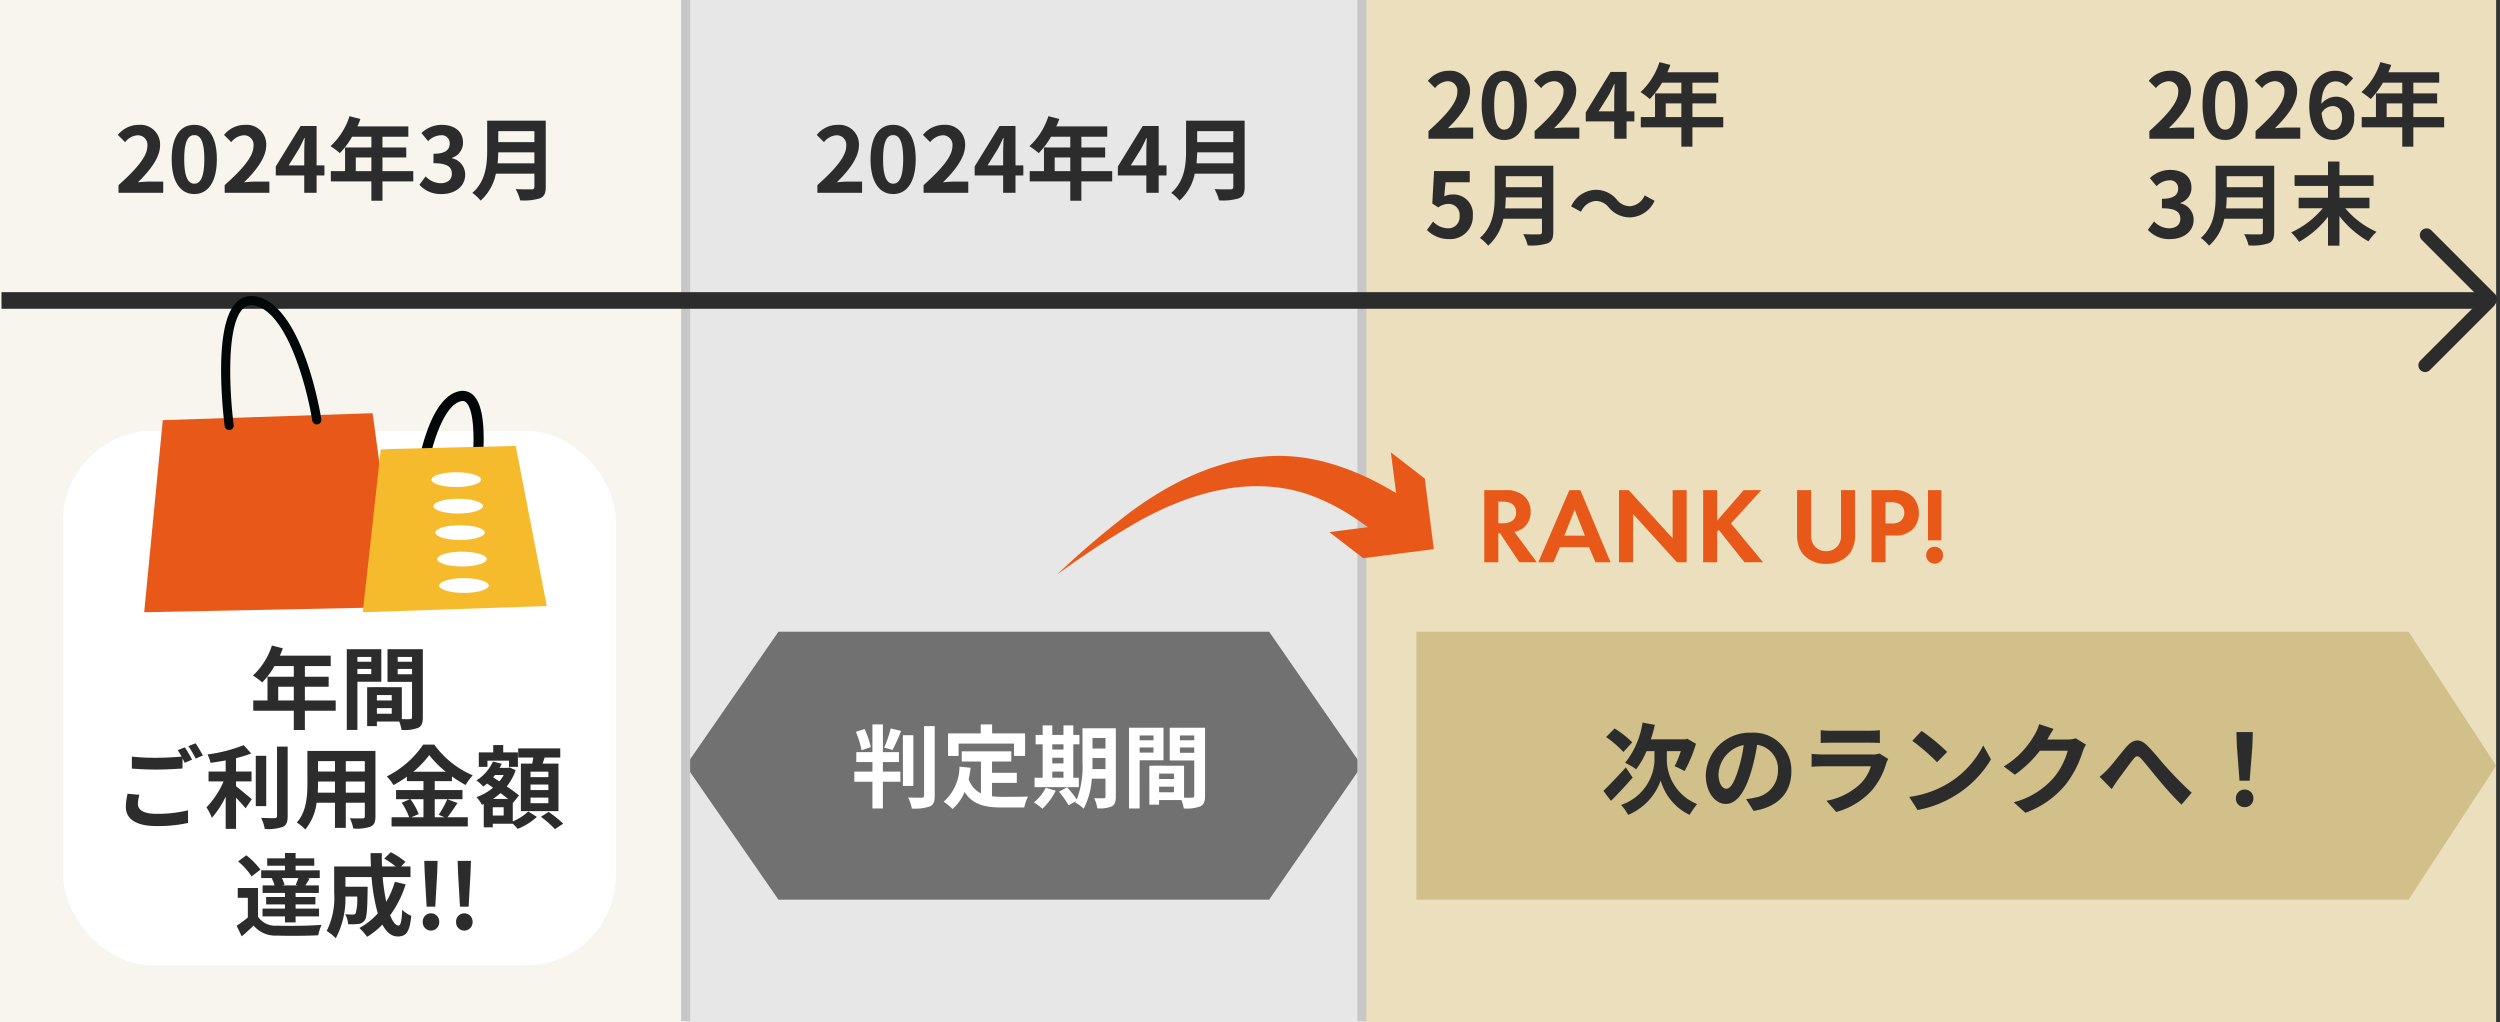
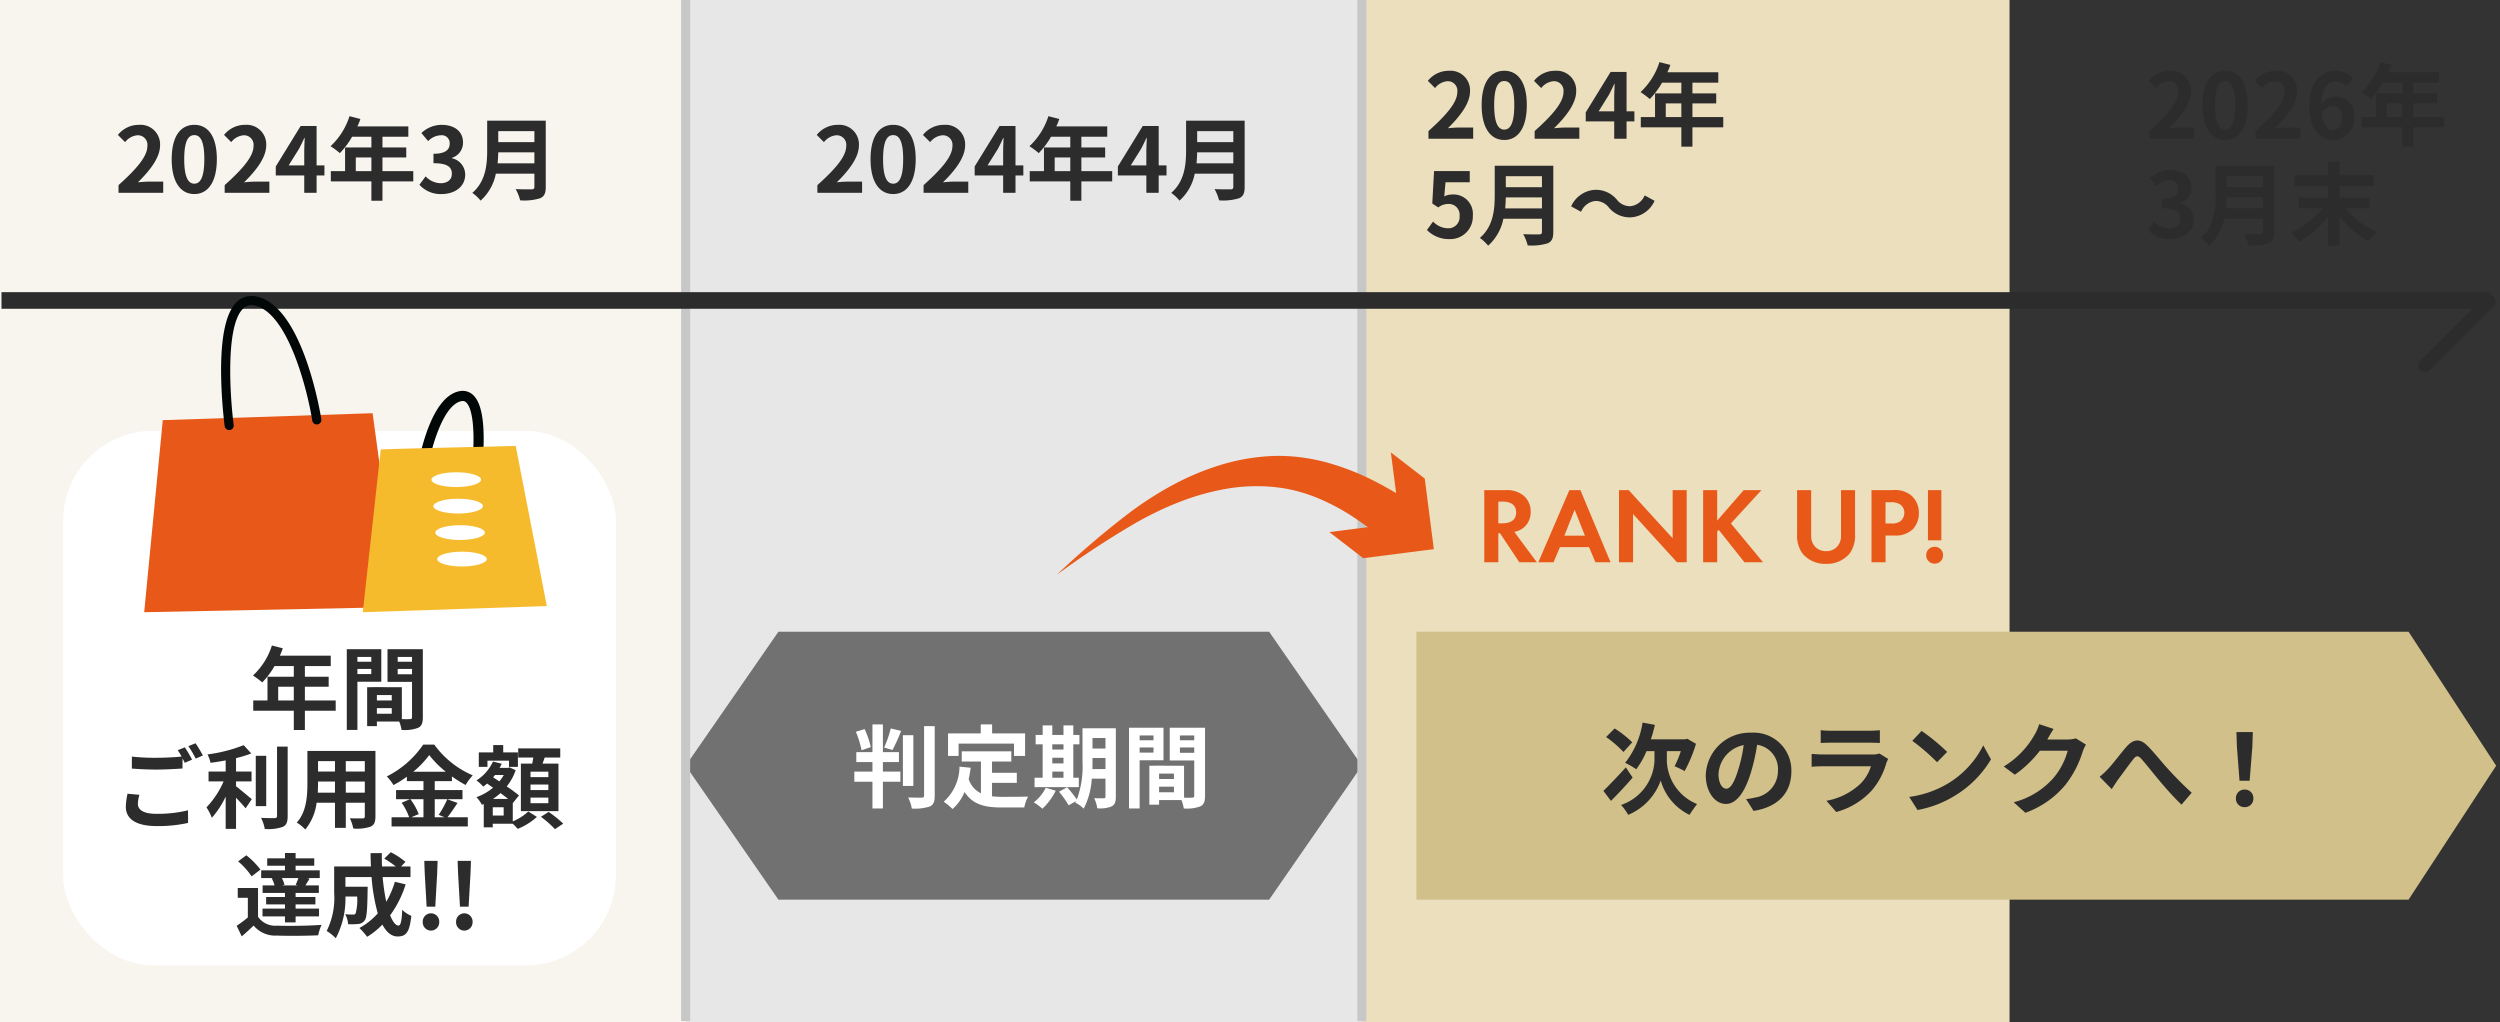
<svg xmlns="http://www.w3.org/2000/svg" width="277.428" height="113.431" viewBox="0 0 277.428 113.431">
  <rect x="0" y="0" width="277.428" height="113.431" fill="#333333" stroke="none" />
  <defs>
    <clipPath id="a">
      <rect width="20.422" height="22.17" fill="none" />
    </clipPath>
  </defs>
  <g transform="translate(-2978 -6845.205)">
    <rect width="84.357" height="113.431" transform="translate(2978 6845.205)" fill="#f8f5ef" />
    <rect width="72.811" height="113.431" transform="translate(3128.191 6845.205)" fill="#ebdfbe" />
-     <rect width="74.503" height="113.431" transform="translate(3180.497 6845.205)" fill="#ebdfbe" />
    <rect width="75.04" height="113.431" transform="translate(3054.089 6845.205)" fill="#e7e7e7" />
    <path d="M-49.02,0h4.96V-1.24h-1.6c-.35,0-.84.04-1.21.08,1.35-1.32,2.46-2.76,2.46-4.1a2.171,2.171,0,0,0-2.33-2.28,2.97,2.97,0,0,0-2.35,1.12l.8.8a1.936,1.936,0,0,1,1.36-.76,1.057,1.057,0,0,1,1.11,1.2c0,1.14-1.19,2.53-3.2,4.33Zm8.41.14c1.51,0,2.5-1.32,2.5-3.87s-.99-3.81-2.5-3.81-2.51,1.25-2.51,3.81S-42.12.14-40.61.14Zm0-1.15c-.64,0-1.12-.64-1.12-2.72s.48-2.67,1.12-2.67,1.11.6,1.11,2.67S-39.97-1.01-40.61-1.01ZM-37.24,0h4.96V-1.24h-1.6c-.35,0-.84.04-1.21.08,1.35-1.32,2.46-2.76,2.46-4.1a2.171,2.171,0,0,0-2.33-2.28,2.97,2.97,0,0,0-2.35,1.12l.8.8a1.936,1.936,0,0,1,1.36-.76,1.057,1.057,0,0,1,1.11,1.2c0,1.14-1.19,2.53-3.2,4.33Zm7.1-3.04,1.15-1.84c.21-.4.41-.81.59-1.21h.04c-.02.44-.05,1.11-.05,1.54v1.51ZM-28.41,0h1.37V-1.92h.87V-3.04h-.87V-7.41h-1.77l-2.76,4.49v1h3.16Zm5.72-2.4V-3.92h1.73V-2.4Zm6.38,0h-3.42V-3.92h2.64V-5.03h-2.64V-6.22h2.87V-7.37h-5.65a6.384,6.384,0,0,0,.33-.82l-1.21-.31a7.712,7.712,0,0,1-2.1,3.33,9.2,9.2,0,0,1,1.03.77A8.987,8.987,0,0,0-23.1-6.22h2.14v1.19h-2.92V-2.4h-1.58v1.14h4.5V.88h1.23V-1.26h3.42ZM-13.15.14c1.41,0,2.6-.79,2.6-2.15a1.851,1.851,0,0,0-1.47-1.82v-.05a1.756,1.756,0,0,0,1.23-1.69c0-1.26-.97-1.97-2.4-1.97a3.283,3.283,0,0,0-2.22.91l.75.9a2.011,2.011,0,0,1,1.4-.65.873.873,0,0,1,.99.92c0,.66-.44,1.13-1.8,1.13v1.05c1.61,0,2.04.46,2.04,1.18,0,.67-.51,1.04-1.26,1.04a2.351,2.351,0,0,1-1.65-.76l-.69.93A3.146,3.146,0,0,0-13.15.14Zm6.2-3.41c.04-.42.06-.84.07-1.22h4.01v1.22Zm4.08-3.57v1.22H-6.88V-6.84ZM-1.61-8h-6.5v3.29c0,1.52-.14,3.43-1.65,4.72a4.7,4.7,0,0,1,.92.86A5.379,5.379,0,0,0-7.15-2.12h4.28V-.67c0,.21-.08.29-.32.29-.22,0-1.06.01-1.76-.03A5.1,5.1,0,0,1-4.45.84,6.05,6.05,0,0,0-2.24.61c.46-.2.63-.54.63-1.26Z" transform="translate(3040.173 6866.598)" fill="#2c2c2c" />
    <path d="M-24.3,0h4.96V-1.24h-1.6c-.35,0-.84.04-1.21.08,1.35-1.32,2.46-2.76,2.46-4.1a2.171,2.171,0,0,0-2.33-2.28,2.97,2.97,0,0,0-2.35,1.12l.8.8a1.936,1.936,0,0,1,1.36-.76,1.057,1.057,0,0,1,1.11,1.2c0,1.14-1.19,2.53-3.2,4.33Zm8.41.14c1.51,0,2.5-1.32,2.5-3.87s-.99-3.81-2.5-3.81S-18.4-6.29-18.4-3.73-17.4.14-15.885.14Zm0-1.15c-.64,0-1.12-.64-1.12-2.72s.48-2.67,1.12-2.67,1.11.6,1.11,2.67S-15.245-1.01-15.885-1.01ZM-12.515,0h4.96V-1.24h-1.6c-.35,0-.84.04-1.21.08,1.35-1.32,2.46-2.76,2.46-4.1a2.171,2.171,0,0,0-2.33-2.28,2.97,2.97,0,0,0-2.35,1.12l.8.8a1.936,1.936,0,0,1,1.36-.76,1.057,1.057,0,0,1,1.11,1.2c0,1.14-1.19,2.53-3.2,4.33Zm7.1-3.04,1.15-1.84c.21-.4.41-.81.59-1.21h.04c-.02.44-.05,1.11-.05,1.54v1.51ZM-3.685,0h1.37V-1.92h.87V-3.04h-.87V-7.41h-1.77l-2.76,4.49v1h3.16Zm5.72-2.4V-3.92h1.73V-2.4Zm6.38,0H4.995V-3.92h2.64V-5.03H4.995V-6.22h2.87V-7.37H2.215a6.384,6.384,0,0,0,.33-.82L1.335-8.5a7.712,7.712,0,0,1-2.1,3.33,9.2,9.2,0,0,1,1.03.77,8.987,8.987,0,0,0,1.36-1.82h2.14v1.19H.845V-2.4H-.735v1.14h4.5V.88h1.23V-1.26h3.42Zm2.06-.64,1.15-1.84c.21-.4.41-.81.59-1.21h.04c-.02.44-.05,1.11-.05,1.54v1.51ZM12.205,0h1.37V-1.92h.87V-3.04h-.87V-7.41h-1.77L9.045-2.92v1h3.16Zm5.57-3.27c.04-.42.06-.84.07-1.22h4.01v1.22Zm4.08-3.57v1.22h-4.01V-6.84ZM23.115-8h-6.5v3.29c0,1.52-.14,3.43-1.65,4.72a4.7,4.7,0,0,1,.92.86,5.379,5.379,0,0,0,1.69-2.99h4.28V-.67c0,.21-.08.29-.32.29-.22,0-1.06.01-1.76-.03a5.1,5.1,0,0,1,.5,1.25,6.05,6.05,0,0,0,2.21-.23c.46-.2.63-.54.63-1.26Z" transform="translate(3093.006 6866.598)" fill="#2c2c2c" />
    <path d="M.43,0H5.39V-1.24H3.79c-.35,0-.84.04-1.21.08,1.35-1.32,2.46-2.76,2.46-4.1A2.171,2.171,0,0,0,2.71-7.54,2.97,2.97,0,0,0,.36-6.42l.8.8a1.936,1.936,0,0,1,1.36-.76,1.057,1.057,0,0,1,1.11,1.2c0,1.14-1.19,2.53-3.2,4.33ZM8.84.14c1.51,0,2.5-1.32,2.5-3.87s-.99-3.81-2.5-3.81S6.33-6.29,6.33-3.73,7.33.14,8.84.14Zm0-1.15c-.64,0-1.12-.64-1.12-2.72S8.2-6.4,8.84-6.4s1.11.6,1.11,2.67S9.48-1.01,8.84-1.01ZM12.21,0h4.96V-1.24h-1.6c-.35,0-.84.04-1.21.08,1.35-1.32,2.46-2.76,2.46-4.1a2.171,2.171,0,0,0-2.33-2.28,2.97,2.97,0,0,0-2.35,1.12l.8.8a1.936,1.936,0,0,1,1.36-.76,1.057,1.057,0,0,1,1.11,1.2c0,1.14-1.19,2.53-3.2,4.33Zm7.1-3.04,1.15-1.84c.21-.4.41-.81.59-1.21h.04c-.02.44-.05,1.11-.05,1.54v1.51ZM21.04,0h1.37V-1.92h.87V-3.04h-.87V-7.41H20.64L17.88-2.92v1h3.16Zm5.72-2.4V-3.92h1.73V-2.4Zm6.38,0H29.72V-3.92h2.64V-5.03H29.72V-6.22h2.87V-7.37H26.94a6.384,6.384,0,0,0,.33-.82L26.06-8.5a7.712,7.712,0,0,1-2.1,3.33,9.2,9.2,0,0,1,1.03.77,8.987,8.987,0,0,0,1.36-1.82h2.14v1.19H25.57V-2.4H23.99v1.14h4.5V.88h1.23V-1.26h3.42ZM2.76,11.14a2.5,2.5,0,0,0,2.59-2.6A2.149,2.149,0,0,0,3.07,6.19a1.944,1.944,0,0,0-.89.21l.14-1.57H5.01V3.59H1.05l-.2,3.6.67.44a1.771,1.771,0,0,1,1.11-.39A1.2,1.2,0,0,1,3.88,8.58,1.243,1.243,0,0,1,2.57,9.94,2.3,2.3,0,0,1,.94,9.19l-.68.94A3.373,3.373,0,0,0,2.76,11.14ZM8.94,7.73c.04-.42.06-.84.07-1.22h4.01V7.73Zm4.08-3.57V5.38H9.01V4.16ZM14.28,3H7.78V6.29c0,1.52-.14,3.43-1.65,4.72a4.7,4.7,0,0,1,.92.86A5.379,5.379,0,0,0,8.74,8.88h4.28v1.45c0,.21-.08.29-.32.29-.22,0-1.06.01-1.76-.03a5.1,5.1,0,0,1,.5,1.25,6.05,6.05,0,0,0,2.21-.23c.46-.2.63-.54.63-1.26Zm6.16,4.63a3.026,3.026,0,0,0,2.36,1.1,3.091,3.091,0,0,0,2.72-1.84l-1.1-.6a1.953,1.953,0,0,1-1.59,1.2,1.83,1.83,0,0,1-1.49-.72,3.026,3.026,0,0,0-2.36-1.1,3.091,3.091,0,0,0-2.72,1.84l1.1.6a1.953,1.953,0,0,1,1.59-1.2A1.844,1.844,0,0,1,20.44,7.63Z" transform="translate(3136.091 6860.598)" fill="#2c2c2c" />
    <path d="M.43,0H5.39V-1.24H3.79c-.35,0-.84.04-1.21.08,1.35-1.32,2.46-2.76,2.46-4.1A2.171,2.171,0,0,0,2.71-7.54,2.97,2.97,0,0,0,.36-6.42l.8.8a1.936,1.936,0,0,1,1.36-.76,1.057,1.057,0,0,1,1.11,1.2c0,1.14-1.19,2.53-3.2,4.33ZM8.84.14c1.51,0,2.5-1.32,2.5-3.87s-.99-3.81-2.5-3.81S6.33-6.29,6.33-3.73,7.33.14,8.84.14Zm0-1.15c-.64,0-1.12-.64-1.12-2.72S8.2-6.4,8.84-6.4s1.11.6,1.11,2.67S9.48-1.01,8.84-1.01ZM12.21,0h4.96V-1.24h-1.6c-.35,0-.84.04-1.21.08,1.35-1.32,2.46-2.76,2.46-4.1a2.171,2.171,0,0,0-2.33-2.28,2.97,2.97,0,0,0-2.35,1.12l.8.8a1.936,1.936,0,0,1,1.36-.76,1.057,1.057,0,0,1,1.11,1.2c0,1.14-1.19,2.53-3.2,4.33Zm8.54-3.62c.64,0,1.06.41,1.06,1.28,0,.91-.46,1.37-1.01,1.37-.62,0-1.12-.52-1.26-1.87A1.447,1.447,0,0,1,20.75-3.62ZM20.83.14a2.326,2.326,0,0,0,2.32-2.48,2.027,2.027,0,0,0-2.12-2.32,2.131,2.131,0,0,0-1.52.8c.06-1.86.76-2.5,1.61-2.5a1.606,1.606,0,0,1,1.14.54l.78-.88a2.724,2.724,0,0,0-2.01-.84c-1.49,0-2.86,1.18-2.86,3.94C18.17-.99,19.42.14,20.83.14ZM26.76-2.4V-3.92h1.73V-2.4Zm6.38,0H29.72V-3.92h2.64V-5.03H29.72V-6.22h2.87V-7.37H26.94a6.384,6.384,0,0,0,.33-.82L26.06-8.5a7.712,7.712,0,0,1-2.1,3.33,9.2,9.2,0,0,1,1.03.77,8.987,8.987,0,0,0,1.36-1.82h2.14v1.19H25.57V-2.4H23.99v1.14h4.5V.88h1.23V-1.26h3.42ZM2.74,11.14c1.41,0,2.6-.79,2.6-2.15A1.851,1.851,0,0,0,3.87,7.17V7.12A1.756,1.756,0,0,0,5.1,5.43c0-1.26-.97-1.97-2.4-1.97a3.283,3.283,0,0,0-2.22.91l.75.9a2.011,2.011,0,0,1,1.4-.65.873.873,0,0,1,.99.92c0,.66-.44,1.13-1.8,1.13V7.72c1.61,0,2.04.46,2.04,1.18,0,.67-.51,1.04-1.26,1.04A2.351,2.351,0,0,1,.95,9.18l-.69.93A3.146,3.146,0,0,0,2.74,11.14Zm6.2-3.41c.04-.42.06-.84.07-1.22h4.01V7.73Zm4.08-3.57V5.38H9.01V4.16ZM14.28,3H7.78V6.29c0,1.52-.14,3.43-1.65,4.72a4.7,4.7,0,0,1,.92.86A5.379,5.379,0,0,0,8.74,8.88h4.28v1.45c0,.21-.08.29-.32.29-.22,0-1.06.01-1.76-.03a5.1,5.1,0,0,1,.5,1.25,6.05,6.05,0,0,0,2.21-.23c.46-.2.63-.54.63-1.26ZM24.85,7.72V6.55H21.52V5.24h3.79V4.05H21.52V2.53H20.25V4.05H16.54V5.24h3.71V6.55H16.99V7.72h2.68a9.97,9.97,0,0,1-3.51,2.68,5.839,5.839,0,0,1,.88,1.05,10.79,10.79,0,0,0,3.21-2.78v3.2h1.27V8.59a10.738,10.738,0,0,0,3.22,2.8,5.679,5.679,0,0,1,.9-1.06,9.532,9.532,0,0,1-3.47-2.61Z" transform="translate(3216.091 6860.598)" fill="#2c2c2c" />
    <path d="M64.749,0,75.041,14.867,64.749,29.733ZM10.292,29.733,0,14.867,10.292,0H64.749V29.733Z" transform="translate(3054.089 6915.308)" fill="#727171" />
    <path d="M110.1,0l9.722,14.867L110.1,29.733ZM0,29.733V0H110.1V29.733Z" transform="translate(3135.18 6915.308)" fill="#d1c08a" />
    <path d="M-17.84-5.94a9.931,9.931,0,0,0-.69-2l-.97.3a10.327,10.327,0,0,1,.63,2.05Zm1.34,1.66h1.78v-1.1H-16.5V-8.46h-1.16v3.08h-1.79v1.1h1.79v1.06h-2.01V-2.1h2.01V.87h1.16V-2.1h1.94V-3.22H-16.5Zm1.07-1.34a19.929,19.929,0,0,0,.95-2.12l-1.15-.27a12.324,12.324,0,0,1-.73,2.12Zm2.31-1.64h-1.16v5.63h1.16Zm1.19-1.01v7.7c0,.18-.08.24-.27.24-.21,0-.85,0-1.5-.02A4.345,4.345,0,0,1-13.29.88,5.312,5.312,0,0,0-11.3.65c.41-.19.55-.52.55-1.22v-7.7ZM-8.1-6.33h6.15v1.37H-.72v-2.5H-4.38v-1H-5.64v1H-9.27v2.5H-8.1Zm3.71,4.36h2.75V-3.09H-4.39V-4.34h2.14V-5.47h-5.5v1.13h2.13V-.81A2.692,2.692,0,0,1-6.98-2.38c.09-.4.16-.82.22-1.27L-8-3.77A5.272,5.272,0,0,1-9.75.12a7.282,7.282,0,0,1,.98.81A5.012,5.012,0,0,0-7.44-.96C-6.52.46-5.15.76-3.31.76h2.5A4.447,4.447,0,0,1-.39-.45c-.67.03-2.32.03-2.86.03A10.333,10.333,0,0,1-4.39-.48ZM2.3-3.22H3.54v.68H2.3ZM3.54-6.25v.58H2.3v-.58ZM2.3-4.76H3.54v.63H2.3ZM5.24-2.54H4.63V-6.25h.68V-7.29H4.63V-8.35H3.54v1.06H2.3V-8.35H1.23v1.06H.45v1.04h.78v3.71H.33V-1.5H5.24ZM1.57-1.43A4.627,4.627,0,0,1,.25.19,6.713,6.713,0,0,1,1.2.9a7.035,7.035,0,0,0,1.48-2ZM6.75-3.5c.01-.31.01-.6.01-.86v-.37H8.2V-3.5ZM8.2-6.95v1.17H6.76V-6.95ZM9.35-8.03H5.65v3.67A10.65,10.65,0,0,1,5.02-.12,10.9,10.9,0,0,0,3.94-1.48l-.9.49A9.942,9.942,0,0,1,4.11.52L4.94.05c-.03.06-.07.11-.1.17a3.436,3.436,0,0,1,.94.67,8.207,8.207,0,0,0,.9-3.33H8.2V-.47c0,.16-.05.21-.2.21s-.62.01-1.05-.02A4.309,4.309,0,0,1,7.29.85,3.437,3.437,0,0,0,8.89.64c.35-.19.46-.5.46-1.09Zm4.18.8v.53H11.99v-.53Zm-1.54,1.9V-5.9h1.54v.57Zm2.65.85V-8.09H10.81V.87h1.18V-4.48Zm1.82-.83V-5.9h1.59v.59Zm1.59-1.92v.53H16.46v-.53Zm-3.9,6.3v-.62H15.8v.62ZM15.8-2.4H14.15V-3H15.8Zm3.45-5.69H15.33v3.63h2.72V-.55c0,.16-.06.22-.24.22-.13.01-.5.01-.89,0V-3.87l-3.36-.01v.01h-.49V.45h1.08V-.06h2.48a4.4,4.4,0,0,1,.26.93A4.321,4.321,0,0,0,18.72.64c.4-.19.53-.54.53-1.18Z" transform="translate(3092.476 6934.052)" fill="#fff" />
    <path d="M0,0V113.316" transform="translate(3054.089 6845.205)" fill="none" stroke="#c7c7c7" stroke-width="1" />
    <path d="M0,0V113.316" transform="translate(3129.129 6845.205)" fill="none" stroke="#c7c7c7" stroke-width="1" />
    <path d="M-25.29-8V0h1.56V-3.216h.192L-21.4,0h1.944l-2.5-3.372a2.218,2.218,0,0,0,.876-.348A2.186,2.186,0,0,0-20.142-5.6a2.273,2.273,0,0,0-.792-1.8,2.943,2.943,0,0,0-2.04-.6Zm1.56,1.272h.468c.288,0,1.512.012,1.512,1.2S-22.986-4.32-23.286-4.32h-.444ZM-12.954,0h1.68l-3.348-8h-1.224L-19.29,0H-17.6l.708-1.68h3.228ZM-16.4-2.952l1.14-2.88,1.14,2.88ZM-8.778,0V-5.352L-3.906,0h1.08V-8h-1.56v5.34L-9.258-8h-1.08V0ZM.558-8H-1V0H.558V-3.408l.18-.18L3.582,0H5.646L2.082-4.308,5.466-8H3.5L.558-4.62ZM9.426-8v4.9a3.369,3.369,0,0,0,.6,2.136A3.272,3.272,0,0,0,12.642.18,3.272,3.272,0,0,0,15.258-.972a3.369,3.369,0,0,0,.6-2.136V-8H14.3v5.028a1.741,1.741,0,0,1-.384,1.188,1.611,1.611,0,0,1-1.272.552,1.611,1.611,0,0,1-1.272-.552,1.741,1.741,0,0,1-.384-1.188V-8Zm8.256,0V0h1.56V-2.964H20.25a2.744,2.744,0,0,0,2.028-.708,2.573,2.573,0,0,0,.66-1.788,2.55,2.55,0,0,0-.816-1.932A2.869,2.869,0,0,0,20.01-8Zm1.56,1.344h.54a1.878,1.878,0,0,1,1.1.252,1.1,1.1,0,0,1,.444.912,1.2,1.2,0,0,1-.432.936,1.6,1.6,0,0,1-1.02.252h-.636Zm6.192,4.224V-8H23.946v5.568ZM23.754-.78a.922.922,0,0,0,.936.936.922.922,0,0,0,.936-.936.922.922,0,0,0-.936-.936A.922.922,0,0,0,23.754-.78Z" transform="translate(3168 6907.598)" fill="#e85919" />
    <g transform="translate(2978.165 6871.295)">
-       <line x2="7.09" y2="7.09" transform="translate(269.113)" fill="none" stroke="#2c2c2c" stroke-linecap="round" stroke-width="1.5" />
      <line y1="7.09" x2="7.09" transform="translate(268.954 7.359)" fill="none" stroke="#2c2c2c" stroke-linecap="round" stroke-width="1.5" />
      <rect width="276.21" height="1.844" transform="translate(0 6.332)" fill="#2c2c2c" />
    </g>
    <path d="M37.971,11.345c-.485-.719-.994-1.427-1.532-2.119A27.807,27.807,0,0,0,32.38,4.96q-.572-.478-1.177-.919c-.4-.293-.818-.571-1.241-.836s-.858-.51-1.3-.742c-.111-.057-.221-.115-.332-.171l-.336-.163c-.112-.054-.226-.1-.338-.154s-.226-.1-.34-.147A22.852,22.852,0,0,0,21.708.285a29.144,29.144,0,0,0-5.66-.244q-.7.035-1.4.1c-.464.044-.927.092-1.385.156-.919.117-1.83.272-2.732.449A96.514,96.514,0,0,0,0,3.645H0A95.881,95.881,0,0,1,10.713,2.1c.892-.061,1.782-.1,2.669-.1.444-.006.885,0,1.326.018s.88.039,1.318.072a26.743,26.743,0,0,1,5.125.871A19.756,19.756,0,0,1,25.8,4.9c.18.1.354.212.529.32l.259.164c.086.055.17.113.255.17.337.23.668.467.986.722s.63.517.93.792.592.562.875.858a23.527,23.527,0,0,1,3,3.962q.463.757.888,1.546l-4.089-1.3,2.178,4.212,7.526,2.4,2.4-7.526L39.354,7Z" transform="translate(3093.721 6905.695) rotate(-25)" fill="#e85919" />
    <g transform="translate(2977.213 6892.013)">
      <rect width="61.346" height="59.323" rx="10" transform="translate(7.787 1)" fill="#fff" />
      <path d="M-6.8-2.4V-3.92h1.73V-2.4Zm6.38,0H-3.84V-3.92H-1.2V-5.03H-3.84V-6.22H-.97V-7.37H-6.62a6.384,6.384,0,0,0,.33-.82L-7.5-8.5A7.712,7.712,0,0,1-9.6-5.17a9.2,9.2,0,0,1,1.03.77A8.987,8.987,0,0,0-7.21-6.22h2.14v1.19H-7.99V-2.4H-9.57v1.14h4.5V.88h1.23V-1.26H-.42ZM3.53-7.23v.53H1.99v-.53ZM1.99-5.33V-5.9H3.53v.57Zm2.65.85V-8.09H.81V.87H1.99V-4.48Zm1.82-.83V-5.9H8.05v.59ZM8.05-7.23v.53H6.46v-.53ZM4.15-.93v-.62H5.8v.62ZM5.8-2.4H4.15V-3H5.8ZM9.25-8.09H5.33v3.63H8.05V-.55c0,.16-.06.22-.24.22-.13.01-.5.01-.89,0V-3.87L3.56-3.88v.01H3.07V.45H4.15V-.06H6.63a4.4,4.4,0,0,1,.26.93A4.321,4.321,0,0,0,8.72.64c.4-.19.53-.54.53-1.18ZM-22.2,8.07l-1.32-.12a7.307,7.307,0,0,0-.19,1.44c0,1.38,1.15,2.15,3.44,2.15a15.335,15.335,0,0,0,3.47-.35l-.01-1.4a14.244,14.244,0,0,1-3.51.39c-1.44,0-2.05-.45-2.05-1.1A3.748,3.748,0,0,1-22.2,8.07Zm5.04-5.27-.79.32a7.379,7.379,0,0,1,.43.71c-.77.07-1.85.13-2.8.13a23.462,23.462,0,0,1-2.72-.13V5.16c.81.06,1.68.11,2.73.11.95,0,2.19-.07,2.89-.12V4.03c.09.17.18.34.25.49l.81-.35A14.765,14.765,0,0,0-17.16,2.8Zm1.19-.45-.8.32a10.6,10.6,0,0,1,.81,1.38l.8-.34A14.278,14.278,0,0,0-15.97,2.35Zm4.49,4.23h1.72V5.49h-1.72V4a13,13,0,0,0,1.69-.52l-.84-.92a16.887,16.887,0,0,1-4.02,1.03,3.731,3.731,0,0,1,.34.93c.54-.07,1.11-.16,1.68-.27V5.49h-1.9V6.58h1.67a9.686,9.686,0,0,1-1.9,2.88,6.693,6.693,0,0,1,.6,1.16,9.949,9.949,0,0,0,1.53-2.35v3.58h1.15V8.4c.4.41.82.86,1.06,1.17l.69-1.02c-.27-.21-1.26-1.06-1.75-1.43Zm3.35-2.84H-9.29V9.33h1.16Zm1.2-1.02v7.69c0,.18-.08.24-.27.25-.21,0-.85,0-1.5-.03a4.564,4.564,0,0,1,.41,1.23,4.924,4.924,0,0,0,1.99-.23c.41-.19.55-.52.55-1.21V2.72ZM.7,7.83V6.6H2.81V7.83Zm-3.11,0c.02-.37.03-.73.03-1.05V6.6H-.5V7.83ZM-.5,4.33V5.49H-2.38V4.33ZM2.81,5.49H.7V4.33H2.81ZM3.99,3.2H-3.56V6.77c0,1.4-.09,3.18-1.18,4.38a4.393,4.393,0,0,1,.94.77A5.727,5.727,0,0,0-2.54,8.95H-.5v2.79H.7V8.95H2.81v1.5c0,.18-.07.24-.26.24s-.84.01-1.4-.02a4.5,4.5,0,0,1,.38,1.14,4.644,4.644,0,0,0,1.92-.21c.4-.18.54-.5.54-1.14ZM9.32,8.56v2H7.97l.82-.35a6.746,6.746,0,0,0-.92-1.65ZM8.19,5.51A10.432,10.432,0,0,0,9.96,3.66,10.67,10.67,0,0,0,11.8,5.51Zm3.77,3.05a10.386,10.386,0,0,1-.95,1.73l.65.27H10.57v-2h3.08V7.54H10.57V6.55h1.91V6.03A12.639,12.639,0,0,0,14,6.98a5.586,5.586,0,0,1,.79-1.07A10.217,10.217,0,0,1,10.52,2.5H9.29A10.665,10.665,0,0,1,5.25,6.03a4.661,4.661,0,0,1,.74.96,12.78,12.78,0,0,0,1.49-.93v.49H9.32v.99H6.28V8.56H7.81l-.91.39a6.87,6.87,0,0,1,.83,1.61H5.78v1.02h8.46V10.56H11.98c.35-.42.74-1.03,1.12-1.58ZM23.18,6.11H21.2V5.5h1.98Zm0,1.43H21.2V6.93h1.98Zm0,1.46H21.2V8.38h1.98ZM20.13,4.61V9.88H24.3V4.61H22.53c.08-.21.16-.44.24-.68H24.5V2.92H19.83V3.93h1.68c-.04.22-.08.46-.12.68Zm-3.71-.33h2.39v.69h.99V3.36H18.17V2.55H17.06v.81h-1.6V4.97h.96Zm1.8,6.09H17.01V9.45h1.21ZM17.03,8.53a7.271,7.271,0,0,0,.84-.65c.3.23.6.45.85.65Zm1.2-2.66a4.274,4.274,0,0,1-.49.71l-.69-.45c.07-.09.14-.17.21-.26Zm1,3.08.02.02.67-.83a15.709,15.709,0,0,0-1.36-1,5.819,5.819,0,0,0,.99-1.8l-.67-.31-.18.05h-.93A3.947,3.947,0,0,0,18,4.62l-.97-.24A4.809,4.809,0,0,1,15.2,6.47a4.486,4.486,0,0,1,.75.69,4.579,4.579,0,0,0,.43-.34l.66.46A5.931,5.931,0,0,1,15.2,8.33a3.433,3.433,0,0,1,.6.85l.21-.09v2.59h1v-.4h2.22a7.053,7.053,0,0,1,.55.57,7.111,7.111,0,0,0,2.13-1.33l-.96-.6a5.668,5.668,0,0,1-1.72,1.1Zm3.12,1.56a11.019,11.019,0,0,1,1.56,1.37l.92-.61a12.589,12.589,0,0,0-1.62-1.3Z" transform="translate(38.46 33.323)" fill="#2c2c2c" />
      <path d="M-6.63-4.88H-8.37l.27-.06a3.579,3.579,0,0,0-.29-.75h1.83c-.09.25-.2.53-.3.75Zm-2.89-.78a3.255,3.255,0,0,1,.31.78h-1.32v.84h2.48v.45h-2.09v.82h2.09v.47h-2.49v.86h2.49v.67h1.18v-.67h2.6V-2.3h-2.6v-.47h2.2v-.82h-2.2v-.45h2.58v-.84H-5.78c.14-.21.29-.47.46-.75l-.25-.06h1.38v-.86H-6.87v-.51H-4.8v-.82H-6.87v-.59H-8.05v.59h-1.97v.82h1.97v.51h-2.64v.86h1.31Zm-1.25-.97a8.69,8.69,0,0,0-1.57-1.59l-.91.68a7.792,7.792,0,0,1,1.5,1.66Zm-.27,2.04h-2.25V-3.5h1.12v2.18a11.984,11.984,0,0,1-1.24.92l.56,1.18c.51-.43.92-.81,1.32-1.2A3.115,3.115,0,0,0-8.94.69C-7.72.74-5.6.72-4.36.66A5.422,5.422,0,0,1-3.99-.5c-1.38.11-3.74.14-4.94.09a2.3,2.3,0,0,1-2.11-.99ZM4.15-5.28a10.122,10.122,0,0,1-.96,2.22,23.614,23.614,0,0,1-.4-2.74H5.88V-6.98H4.84l.48-.51A8.366,8.366,0,0,0,3.69-8.56l-.72.71a12.519,12.519,0,0,1,1.28.87H2.72c-.02-.49-.03-.98-.02-1.48H1.45c0,.5.02.99.04,1.48H-2.59v2.92A8.276,8.276,0,0,1-3.42.18,5.206,5.206,0,0,1-2.41.99,9.4,9.4,0,0,0-1.34-3.64h1.3A5.658,5.658,0,0,1-.21-1.76a.323.323,0,0,1-.3.12c-.16,0-.5-.01-.86-.04A2.7,2.7,0,0,1-1.04-.57,7.868,7.868,0,0,0,.11-.6.94.94,0,0,0,.8-1c.23-.29.29-1.18.32-3.28,0-.14.01-.45.01-.45H-1.34V-5.8h2.9a20.657,20.657,0,0,0,.69,4.03A7.64,7.64,0,0,1,.21-.15a7.839,7.839,0,0,1,.86.98A8.476,8.476,0,0,0,2.76-.53C3.2.29,3.75.79,4.45.79,5.38.79,5.78.35,5.97-1.5a3.235,3.235,0,0,1-1.01-.67C4.91-.92,4.79-.42,4.55-.42c-.32,0-.64-.42-.93-1.14A11.616,11.616,0,0,0,5.34-4.99ZM7.67-2.52h.96l.21-3.69L8.89-7.6H7.41l.05,1.39ZM8.15.14a.927.927,0,0,0,.92-.96.921.921,0,0,0-.92-.96.913.913,0,0,0-.91.96A.919.919,0,0,0,8.15.14Zm3.22-2.66h.96l.21-3.69.05-1.39H11.11l.05,1.39ZM11.85.14a.927.927,0,0,0,.92-.96.921.921,0,0,0-.92-.96.913.913,0,0,0-.91.96A.919.919,0,0,0,11.85.14Z" transform="translate(40.46 56.323)" fill="#2c2c2c" />
    </g>
    <g transform="translate(2994 6878.052)">
      <path d="M184.022,419.771l-2.063,21.314,28.295-.571L207.306,419Z" transform="translate(-181.959 -405.993)" fill="#e85919" />
      <path d="M299.2,245.319a1.312,1.312,0,0,1,1.254-.324c3.725.768,5.887,9.491,6.405,12.787a.509.509,0,0,0,1.005-.158c-.08-.512-2.03-12.559-7.2-13.626a2.342,2.342,0,0,0-2.153.575c-1.214,1.13-1.809,3.817-1.771,7.988a54.053,54.053,0,0,0,.393,5.813.509.509,0,0,0,.5.442.488.488,0,0,0,.067,0,.508.508,0,0,0,.438-.571c-.392-2.955-.964-11.037,1.063-12.923" transform="translate(-288.204 -243.94)" fill="#010607" />
      <path d="M302.077,244.79a.809.809,0,0,0-.773-.2c-2.3.474-3.63,5.853-3.95,7.886a.314.314,0,0,1-.62-.1c.049-.316,1.252-7.745,4.443-8.4a1.445,1.445,0,0,1,1.328.355c.748.7,1.116,2.354,1.092,4.926a33.356,33.356,0,0,1-.242,3.585.314.314,0,0,1-.311.272l-.042,0a.314.314,0,0,1-.27-.352c.241-1.822.594-6.806-.655-7.969" transform="translate(-266.173 -233.161)" fill="#010607" stroke="#010607" stroke-width="0.5" />
      <g transform="translate(24.26 12.922)">
        <g clip-path="url(#a)">
          <path d="M16.969,124.667s-14.839.352-14.976.387L0,143.121l20.422-.684Z" transform="translate(0 -120.951)" fill="#f6bb2d" />
          <path d="M258.494,224.527c1.519-.013,2.723-.39,2.691-.842s-1.29-.808-2.809-.8-2.723.39-2.691.842,1.29.808,2.809.8" transform="translate(-248.063 -216.246)" fill="#fff" />
          <path d="M265.607,323.05c1.519-.013,2.723-.39,2.691-.842s-1.29-.808-2.809-.8-2.723.39-2.691.842,1.29.808,2.809.8" transform="translate(-254.963 -311.832)" fill="#fff" />
          <path d="M272.72,421.574c1.519-.013,2.723-.39,2.691-.842s-1.29-.808-2.809-.8-2.723.39-2.691.842,1.29.808,2.809.8" transform="translate(-261.864 -407.419)" fill="#fff" />
          <path d="M279.832,520.1c1.519-.013,2.723-.39,2.691-.842s-1.29-.808-2.809-.8-2.723.39-2.691.842,1.29.808,2.809.8" transform="translate(-268.764 -503.006)" fill="#fff" />
-           <path d="M286.945,618.621c1.519-.013,2.723-.39,2.691-.842s-1.29-.808-2.809-.8-2.723.39-2.691.842,1.29.808,2.809.8" transform="translate(-275.665 -598.592)" fill="#fff" />
        </g>
      </g>
    </g>
    <path d="M-34.958-7.095a11.669,11.669,0,0,0-1.958-1.54l-.946.957a11.585,11.585,0,0,1,1.925,1.661Zm-.715,2.783c-.9,1-1.881,2.013-2.486,2.607l.836,1.111c.748-.737,1.639-1.694,2.409-2.585Zm4.554-1.8h1.551a10.837,10.837,0,0,1-.693,1.672A10.4,10.4,0,0,1-29.15-3.9,15.548,15.548,0,0,0-27.885-6.93l-.968-.561-.253.066H-32.89a14.975,14.975,0,0,0,.44-1.606l-1.364-.253A9.489,9.489,0,0,1-35.75-4.818a8.394,8.394,0,0,1,1.232.715,9.124,9.124,0,0,0,1.144-2.013h.88v1.133A5.447,5.447,0,0,1-36.2-.143a6.079,6.079,0,0,1,.792,1.1A6.482,6.482,0,0,0-31.8-2.86,6.038,6.038,0,0,0-28.6.957c.209-.341.583-.88.836-1.2a5.362,5.362,0,0,1-3.355-4.752ZM-17.3-3.872a4.189,4.189,0,0,0-4.444-4.29A4.887,4.887,0,0,0-26.8-3.454c0,1.859,1.012,3.2,2.233,3.2,1.2,0,2.145-1.364,2.805-3.586A22.246,22.246,0,0,0-21.1-6.82a2.719,2.719,0,0,1,2.31,2.9A2.985,2.985,0,0,1-21.3-.968a8.46,8.46,0,0,1-1.023.176l.825,1.309C-18.722.088-17.3-1.551-17.3-3.872Zm-8.085.275a3.463,3.463,0,0,1,2.794-3.19,16.511,16.511,0,0,1-.583,2.662c-.451,1.485-.88,2.178-1.342,2.178C-24.948-1.947-25.388-2.486-25.388-3.6Zm11.341-4.84v1.419c.319-.022.792-.033,1.144-.033H-8.69c.4,0,.913.011,1.21.033V-8.437a10.371,10.371,0,0,1-1.188.055H-12.9A9.272,9.272,0,0,1-14.047-8.437Zm7.491,3.19-.979-.605a2.32,2.32,0,0,1-.8.11h-5.445c-.341,0-.814-.033-1.276-.066v1.43c.462-.044,1.012-.055,1.276-.055H-8.47A4.772,4.772,0,0,1-9.6-2.53,7.42,7.42,0,0,1-13.409-.605L-12.32.638A8.237,8.237,0,0,0-8.393-1.738,7.905,7.905,0,0,0-6.765-4.785,4.076,4.076,0,0,1-6.556-5.247ZM-2.849-8.36l-1.034,1.1a22.872,22.872,0,0,1,2.75,2.376L-.011-6.028A22.216,22.216,0,0,0-2.849-8.36ZM-4.224-1.034-3.3.418A11.913,11.913,0,0,0,.781-1.133,11.7,11.7,0,0,0,4.851-5.2L3.993-6.754a10.358,10.358,0,0,1-4,4.279A11.337,11.337,0,0,1-4.224-1.034ZM11.8-8.58,10.2-9.108a5.292,5.292,0,0,1-.5,1.155A9.686,9.686,0,0,1,6.27-4.411L7.5-3.5A12.538,12.538,0,0,0,10.274-6.16h3.091a7.819,7.819,0,0,1-1.562,3A8.767,8.767,0,0,1,7.37-.44L8.668.726a10.271,10.271,0,0,0,4.444-3.1A11.477,11.477,0,0,0,15.026-6.05a4.4,4.4,0,0,1,.363-.792l-1.122-.693a3.527,3.527,0,0,1-.957.132H11.1c.011-.022.022-.033.033-.055C11.264-7.7,11.55-8.195,11.8-8.58Zm5.1,5.3L18.249-1.9c.187-.286.44-.682.693-1.045.473-.627,1.254-1.716,1.694-2.266.319-.407.528-.462.913-.033.517.583,1.342,1.628,2.024,2.442S25.2-.924,25.993-.176L27.126-1.5c-1.045-.935-1.98-1.925-2.684-2.695-.649-.7-1.529-1.837-2.277-2.563-.8-.781-1.518-.7-2.288.165-.682.792-1.529,1.925-2.035,2.453A7.361,7.361,0,0,1,16.907-3.278Zm15.532.451h1.122l.3-3.762.055-1.639H32.087l.055,1.639ZM33,.1a.936.936,0,0,0,.968-.968A.939.939,0,0,0,33-1.848a.939.939,0,0,0-.968.979A.93.93,0,0,0,33,.1Z" transform="translate(3194.091 6934.674)" fill="#2c2c2c" />
  </g>
</svg>